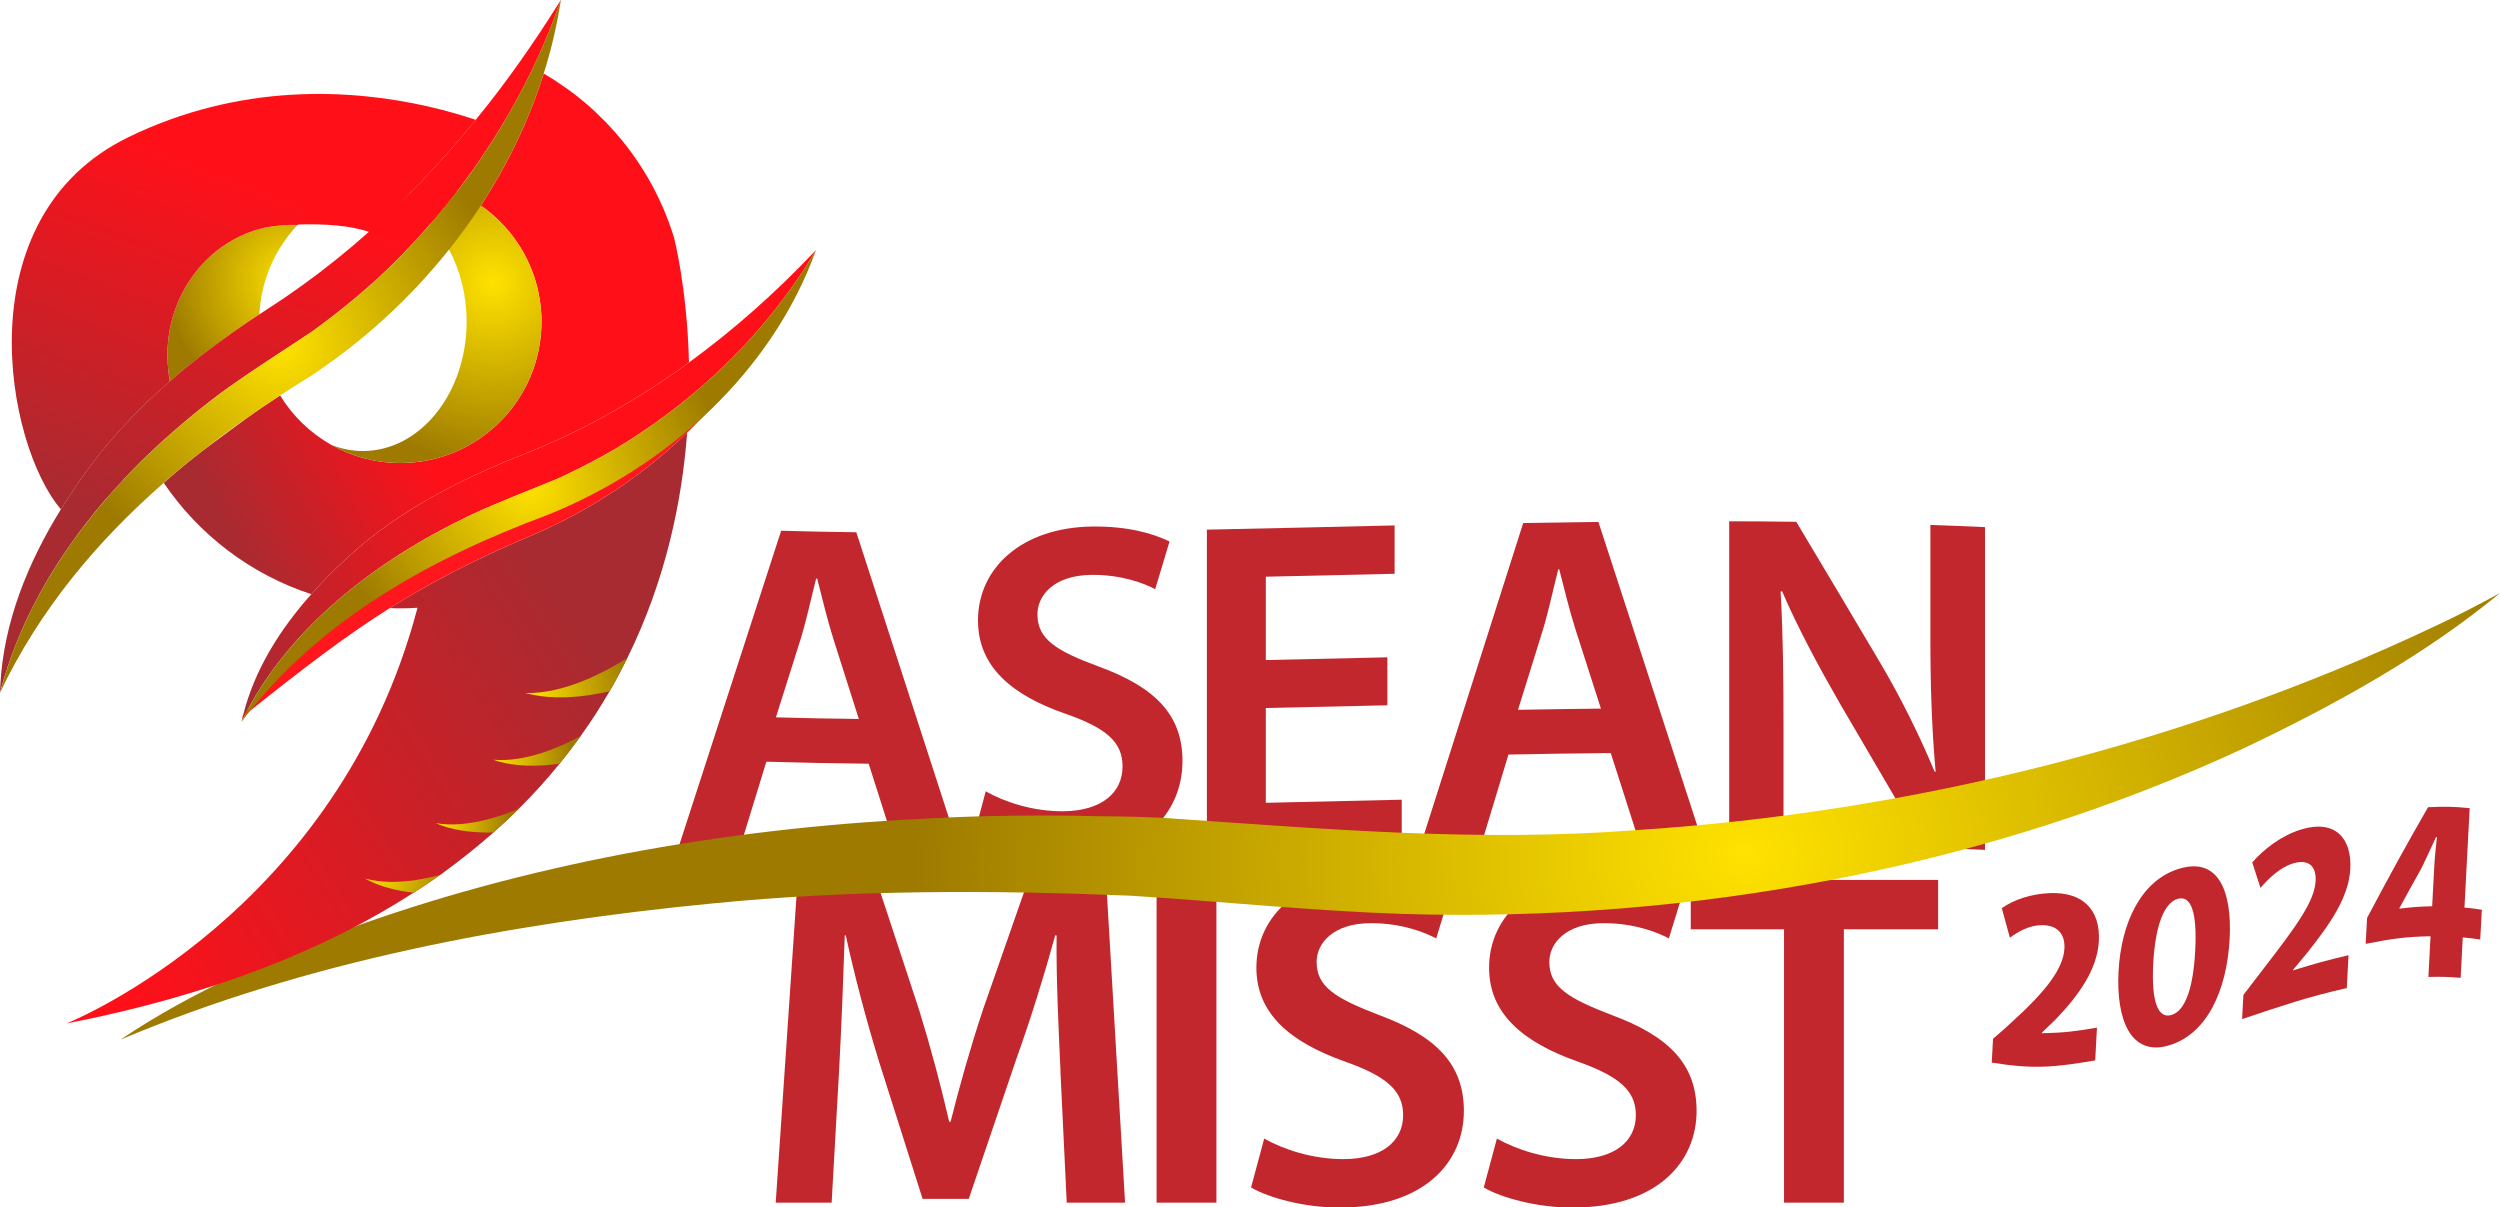
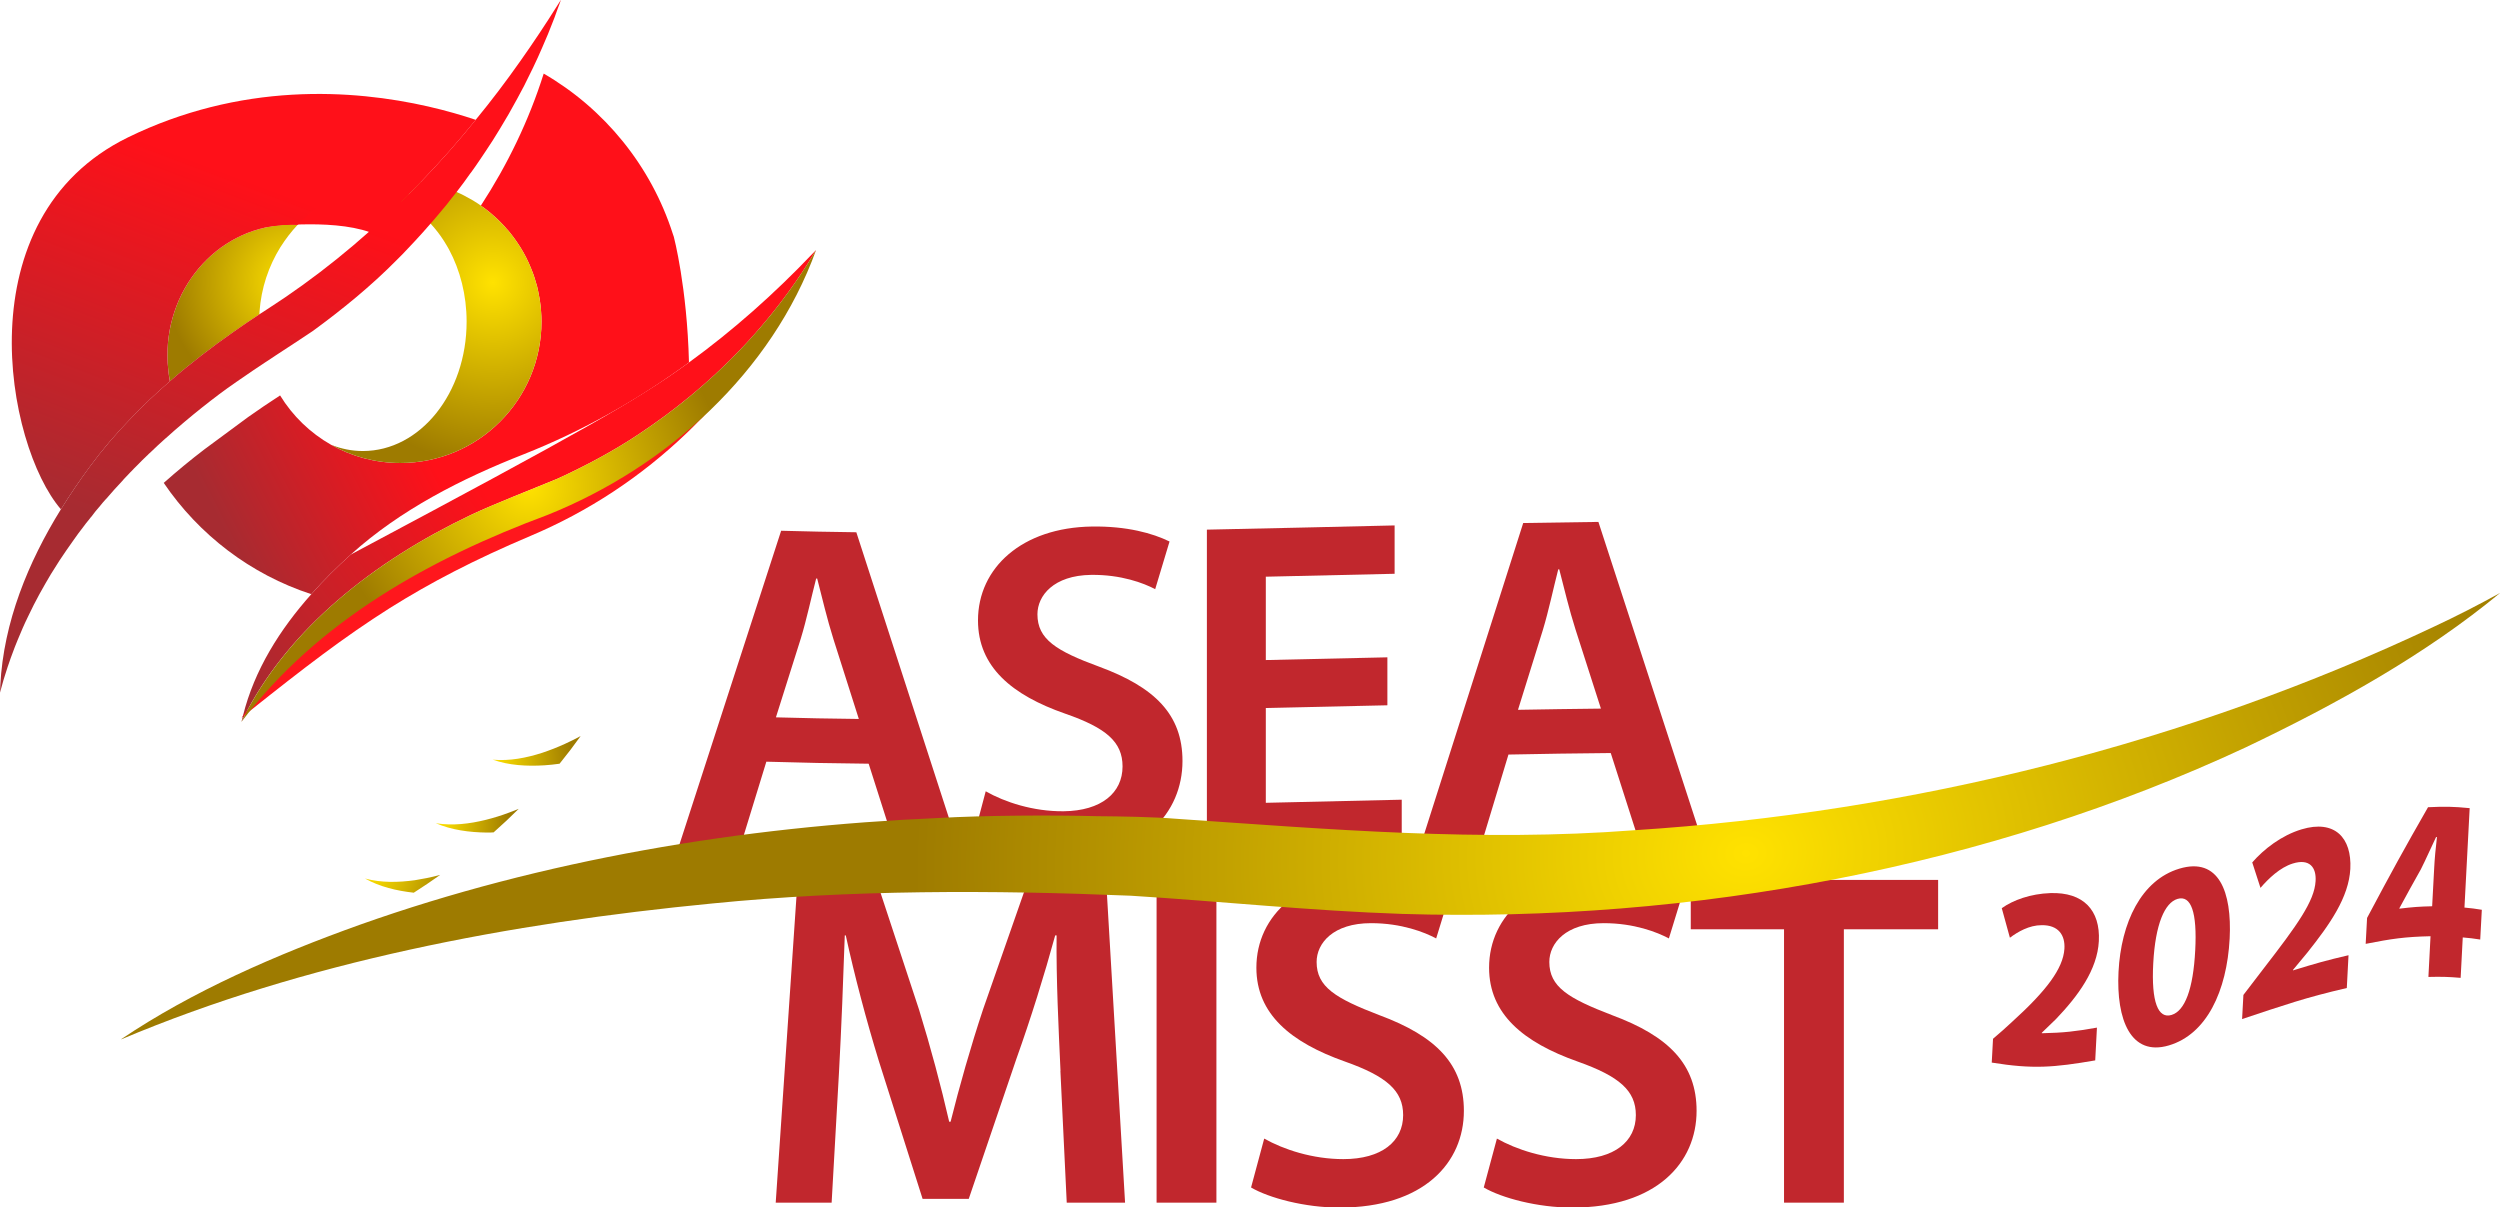
<svg xmlns="http://www.w3.org/2000/svg" width="147" height="71" viewBox="0 0 147 71" fill="none">
  <g clip-path="url(#clip0_47_8274)">
    <path d="M15.365 13.372C15.365 13.372 19.385 12.811 21.758 13.656C24.131 14.502 23.688 13.372 23.688 13.372L24.131 10.878L19.71 9.949L15.53 10.393L15.371 13.372H15.365Z" fill="url(#paint0_linear_47_8274)" />
    <path d="M45.063 44.781C44.408 46.916 44.083 47.98 43.428 50.108C41.999 50.061 41.285 50.031 39.851 49.966C41.881 43.711 43.906 37.463 45.931 31.208C47.701 31.255 48.581 31.273 50.352 31.297C52.406 37.634 54.46 43.971 56.514 50.309C55.027 50.309 54.283 50.309 52.796 50.297C52.111 48.139 51.763 47.063 51.078 44.906C48.669 44.876 47.465 44.858 45.051 44.787L45.063 44.781ZM50.499 42.275C49.903 40.395 49.602 39.461 49.006 37.581C48.64 36.422 48.333 35.122 48.05 34.016C48.026 34.016 48.014 34.016 47.991 34.016C47.707 35.11 47.43 36.428 47.087 37.545C46.503 39.402 46.208 40.33 45.624 42.18C47.572 42.233 48.546 42.251 50.493 42.275H50.499Z" fill="#C1272D" />
    <path d="M57.955 46.525C59.082 47.17 60.77 47.72 62.541 47.702C64.767 47.678 66.006 46.614 66.006 45.065C66.006 43.629 65.05 42.801 62.63 41.962C59.507 40.874 57.506 39.213 57.506 36.481C57.506 33.384 60.097 31.019 64.206 30.96C66.26 30.93 67.783 31.356 68.769 31.841C68.432 32.964 68.261 33.52 67.925 34.643C67.252 34.288 65.924 33.78 64.153 33.803C61.957 33.833 61.001 35.021 61.001 36.121C61.001 37.587 62.105 38.273 64.631 39.201C67.901 40.407 69.53 42.015 69.53 44.746C69.53 47.785 67.222 50.492 62.323 50.545C60.322 50.569 58.238 50.013 57.199 49.398C57.506 48.252 57.654 47.672 57.961 46.525H57.955Z" fill="#C1272D" />
    <path d="M81.578 41.471C78.715 41.536 77.287 41.571 74.43 41.63V47.205C77.629 47.134 79.229 47.093 82.422 47.022V49.865C77.842 49.966 75.546 50.025 70.965 50.12V31.143C75.38 31.054 77.588 30.995 82.003 30.895V33.738C78.975 33.803 77.458 33.845 74.43 33.91V38.811C77.293 38.745 78.721 38.71 81.578 38.651V41.465V41.471Z" fill="#C1272D" />
    <path d="M88.697 44.368C88.042 46.531 87.717 47.613 87.062 49.777C85.633 49.806 84.919 49.818 83.485 49.848C85.51 43.481 87.54 37.12 89.565 30.753C91.336 30.723 92.215 30.712 93.986 30.688C96.046 37.002 98.1 43.309 100.149 49.623C98.661 49.623 97.918 49.623 96.43 49.641C95.745 47.495 95.397 46.425 94.712 44.279C92.304 44.303 91.1 44.32 88.685 44.368H88.697ZM94.134 41.666C93.537 39.804 93.237 38.87 92.64 37.013C92.274 35.867 91.967 34.572 91.684 33.478C91.66 33.478 91.649 33.478 91.625 33.478C91.342 34.578 91.064 35.908 90.722 37.037C90.137 38.917 89.842 39.857 89.258 41.737C91.206 41.701 92.18 41.69 94.128 41.666H94.134Z" fill="#C1272D" />
-     <path d="M101.677 49.629C101.677 43.303 101.677 36.978 101.677 30.652C103.254 30.652 104.045 30.664 105.621 30.682C107.58 33.957 108.56 35.606 110.52 38.911C111.789 41.057 112.887 43.286 113.755 45.373C113.778 45.373 113.79 45.373 113.814 45.373C113.59 42.831 113.507 40.377 113.507 37.48C113.507 34.832 113.507 33.514 113.507 30.865C114.788 30.913 115.431 30.936 116.718 30.995C116.718 37.321 116.718 43.646 116.718 49.972C115.29 49.907 114.575 49.877 113.141 49.83C111.158 46.431 110.166 44.74 108.188 41.37C106.978 39.266 105.709 36.913 104.782 34.761C104.747 34.773 104.729 34.779 104.7 34.791C104.841 37.244 104.871 39.745 104.871 42.872C104.871 45.585 104.871 46.945 104.871 49.659C103.596 49.647 102.964 49.641 101.689 49.641L101.677 49.629Z" fill="#C1272D" />
    <path d="M62.358 62.972C62.246 60.524 62.099 57.569 62.128 55.003H62.045C61.414 57.308 60.617 59.874 59.761 62.268L56.963 70.492H54.248L51.674 62.381C50.93 59.957 50.246 57.367 49.732 55.003H49.673C49.59 57.48 49.472 60.495 49.331 63.084L48.9 70.716H45.612L46.899 51.739H51.526L54.041 59.372C54.726 61.594 55.328 63.847 55.812 65.957H55.895C56.408 63.9 57.069 61.565 57.807 59.342L60.464 51.739H65.038L66.154 70.716H62.724L62.352 62.972H62.358Z" fill="#C1272D" />
    <path d="M71.525 51.739V70.716H68.007V51.739H71.525Z" fill="#C1272D" />
    <path d="M74.329 66.945C75.475 67.595 77.186 68.156 78.987 68.156C81.242 68.156 82.505 67.116 82.505 65.567C82.505 64.131 81.531 63.285 79.075 62.416C75.906 61.293 73.875 59.632 73.875 56.901C73.875 53.803 76.502 51.438 80.675 51.438C82.759 51.438 84.305 51.887 85.303 52.396L84.447 55.18C83.762 54.814 82.416 54.282 80.616 54.282C78.385 54.282 77.417 55.464 77.417 56.563C77.417 58.03 78.532 58.704 81.106 59.691C84.453 60.932 86.076 62.588 86.076 65.319C86.076 68.357 83.733 71.006 78.763 71.006C76.732 71.006 74.619 70.444 73.562 69.824L74.335 66.951L74.329 66.945Z" fill="#C1272D" />
    <path d="M88.013 66.945C89.158 67.595 90.87 68.156 92.67 68.156C94.925 68.156 96.188 67.116 96.188 65.567C96.188 64.131 95.214 63.285 92.758 62.416C89.589 61.293 87.558 59.632 87.558 56.901C87.558 53.803 90.185 51.438 94.358 51.438C96.442 51.438 97.988 51.887 98.986 52.396L98.13 55.18C97.445 54.814 96.1 54.282 94.299 54.282C92.068 54.282 91.1 55.464 91.1 56.563C91.1 58.03 92.215 58.704 94.789 59.691C98.136 60.932 99.759 62.588 99.759 65.319C99.759 68.357 97.416 71.006 92.446 71.006C90.415 71.006 88.302 70.444 87.245 69.824L88.018 66.951L88.013 66.945Z" fill="#C1272D" />
    <path d="M104.906 54.642H99.417V51.739H113.962V54.642H108.419V70.716H104.901V54.642H104.906Z" fill="#C1272D" />
    <path d="M117.114 62.487C117.143 61.925 117.161 61.642 117.19 61.08C117.657 60.684 117.887 60.477 118.353 60.045C120.325 58.254 121.31 56.954 121.387 55.795C121.44 54.991 121.039 54.388 120.053 54.4C119.315 54.4 118.648 54.79 118.182 55.139C117.993 54.447 117.899 54.098 117.704 53.401C118.377 52.922 119.398 52.555 120.561 52.514C122.503 52.449 123.506 53.519 123.412 55.34C123.323 57.019 122.202 58.55 120.891 59.921C120.561 60.246 120.39 60.412 120.059 60.725C120.059 60.737 120.059 60.743 120.059 60.755C121.352 60.725 122.001 60.654 123.3 60.424C123.258 61.192 123.241 61.583 123.199 62.351C120.756 62.771 119.534 62.871 117.119 62.481L117.114 62.487Z" fill="#C1272D" />
    <path d="M131.104 55.186C130.938 58.29 129.746 60.814 127.532 61.47C125.295 62.132 124.427 59.969 124.569 57.143C124.717 54.252 125.903 51.751 128.146 51.077C130.466 50.38 131.245 52.437 131.104 55.192V55.186ZM126.611 56.64C126.487 58.934 126.901 59.916 127.686 59.679C128.471 59.443 128.961 58.166 129.079 55.878C129.197 53.655 128.843 52.614 128.034 52.857C127.29 53.081 126.735 54.329 126.611 56.64Z" fill="#C1272D" />
    <path d="M131.835 59.921C131.865 59.354 131.883 59.07 131.912 58.503C132.384 57.882 132.621 57.574 133.093 56.96C135.094 54.376 136.086 52.987 136.156 51.816C136.21 51.007 135.808 50.463 134.811 50.776C134.067 51.007 133.388 51.657 132.916 52.207C132.721 51.609 132.626 51.308 132.432 50.711C133.116 49.925 134.155 49.121 135.33 48.766C137.29 48.175 138.293 49.268 138.199 51.089C138.11 52.768 136.989 54.358 135.666 56.02C135.33 56.422 135.165 56.623 134.828 57.031C134.828 57.042 134.828 57.048 134.828 57.06C136.133 56.658 136.788 56.469 138.093 56.167C138.051 56.936 138.034 57.326 137.992 58.095C135.542 58.662 134.309 59.1 131.847 59.916L131.835 59.921Z" fill="#C1272D" />
    <path d="M142.791 57.433C142.844 56.481 142.868 56.002 142.915 55.05C141.392 55.086 140.631 55.198 139.102 55.499C139.131 54.891 139.149 54.583 139.184 53.974C140.619 51.273 141.339 49.96 142.768 47.465C143.747 47.418 144.237 47.424 145.217 47.519C145.093 49.854 145.034 51.024 144.91 53.365C145.318 53.401 145.524 53.43 145.931 53.495C145.896 54.193 145.878 54.542 145.837 55.245C145.43 55.18 145.223 55.157 144.81 55.121C144.757 56.073 144.733 56.546 144.686 57.498C143.93 57.433 143.547 57.427 142.791 57.444V57.433ZM143.01 53.294C143.057 52.408 143.08 51.964 143.128 51.083C143.157 50.486 143.216 49.865 143.293 49.221C143.269 49.221 143.263 49.221 143.24 49.221C142.927 49.871 142.673 50.468 142.348 51.113C141.841 52.017 141.587 52.473 141.085 53.401C141.085 53.413 141.085 53.419 141.085 53.43C141.858 53.336 142.242 53.306 143.015 53.288L143.01 53.294Z" fill="#C1272D" />
    <path d="M7.125 61.104C11.31 58.284 16.233 56.138 21.174 54.37C31.887 50.569 43.611 48.589 55.192 48.098C57.878 47.944 61.791 47.921 64.519 47.992C65.9 48.003 67.824 48.033 69.176 48.145C78.243 48.766 87.021 49.511 96.082 48.819C112.497 47.773 128.695 43.664 143.092 36.86C144.426 36.239 145.725 35.571 147.012 34.861C142.62 38.491 137.414 41.388 132.042 43.948C117.019 50.953 99.576 54.27 82.452 53.738C77.092 53.56 71.72 52.993 66.49 52.668C58.344 52.331 50.015 52.313 41.893 53.123C29.981 54.276 17.939 56.552 7.137 61.11L7.125 61.104Z" fill="url(#paint1_radial_47_8274)" />
    <path d="M40.512 21.312C37.501 23.511 34.255 25.344 30.784 26.715C27.165 28.134 23.523 29.984 20.625 32.609C19.816 33.336 19.031 34.111 18.305 34.938C14.734 33.774 11.694 31.439 9.628 28.394C10.407 27.702 11.21 27.04 12.03 26.414L14.592 24.522C15.212 24.084 15.838 23.659 16.469 23.251C17.207 24.457 18.24 25.456 19.468 26.154C20.672 26.833 22.059 27.224 23.541 27.224C28.122 27.224 31.84 23.505 31.84 18.912C31.84 18.717 31.834 18.527 31.817 18.338C31.811 18.184 31.793 18.037 31.775 17.889C31.775 17.877 31.775 17.865 31.77 17.854C31.752 17.688 31.728 17.528 31.693 17.375C31.663 17.191 31.622 17.014 31.581 16.837C31.539 16.683 31.492 16.529 31.445 16.381C31.409 16.257 31.368 16.139 31.321 16.021C31.291 15.932 31.256 15.849 31.221 15.767C31.049 15.335 30.837 14.921 30.589 14.525C30.518 14.413 30.447 14.3 30.37 14.194C30.264 14.04 30.146 13.881 30.028 13.733C29.951 13.633 29.869 13.532 29.774 13.437C29.751 13.402 29.715 13.361 29.68 13.325C29.591 13.225 29.497 13.13 29.402 13.035C29.273 12.905 29.137 12.775 29.001 12.663C28.895 12.562 28.783 12.474 28.671 12.385C28.558 12.296 28.446 12.208 28.328 12.131C28.31 12.113 28.293 12.101 28.275 12.089C29.839 9.689 31.102 7.082 31.97 4.327C35.547 6.402 38.286 9.76 39.567 13.768L39.62 13.922C39.62 13.922 40.4 16.872 40.512 21.312Z" fill="url(#paint2_linear_47_8274)" />
-     <path d="M40.405 25.438C40.104 29.434 39.16 34.075 36.893 38.681C36.569 39.337 36.22 39.999 35.842 40.649C35.329 41.536 34.768 42.411 34.142 43.28C33.753 43.824 33.34 44.368 32.903 44.906C32.171 45.81 31.38 46.691 30.506 47.554H30.5C30.034 48.027 29.538 48.488 29.025 48.943C28.056 49.8 27.023 50.622 25.896 51.438C25.89 51.438 25.89 51.444 25.884 51.444C25.383 51.799 24.869 52.147 24.332 52.49C24.326 52.496 24.326 52.49 24.32 52.49C19.214 55.783 12.556 58.497 3.908 60.181C4.421 59.975 19.852 53.584 24.55 35.736C24.214 35.76 23.877 35.772 23.541 35.772C23.334 35.772 23.128 35.766 22.921 35.754C25.312 34.253 27.873 32.917 31.185 31.515C34.591 30.079 37.696 28.039 40.405 25.438Z" fill="url(#paint3_linear_47_8274)" />
    <path d="M31.84 18.912C31.84 23.505 28.121 27.224 23.541 27.224C22.059 27.224 20.672 26.833 19.468 26.154C20.058 26.39 20.684 26.52 21.339 26.52C24.71 26.52 27.437 23.115 27.437 18.912C27.437 17.345 27.053 15.885 26.404 14.673C26.362 14.602 26.327 14.537 26.286 14.466C26.227 14.366 26.168 14.265 26.103 14.165C25.866 13.792 25.601 13.455 25.318 13.148C25.17 12.988 25.011 12.834 24.851 12.698C24.468 12.355 24.048 12.072 23.6 11.853C23.989 11.481 24.373 11.09 24.751 10.694C24.875 10.712 24.993 10.73 25.117 10.759C25.188 10.771 25.253 10.783 25.318 10.801C25.436 10.824 25.554 10.854 25.672 10.883C25.855 10.931 26.038 10.984 26.215 11.049C26.333 11.085 26.445 11.132 26.557 11.173C26.652 11.209 26.752 11.25 26.846 11.291C26.994 11.351 27.136 11.421 27.277 11.492C27.46 11.587 27.637 11.688 27.814 11.788C27.915 11.847 28.009 11.912 28.104 11.971C28.163 12.013 28.222 12.048 28.275 12.089C28.293 12.101 28.31 12.113 28.328 12.131C28.446 12.208 28.558 12.296 28.67 12.385C28.783 12.474 28.895 12.562 29.001 12.663C29.137 12.775 29.273 12.905 29.402 13.035C29.497 13.13 29.591 13.225 29.68 13.325C29.715 13.361 29.751 13.402 29.774 13.437C29.869 13.532 29.951 13.633 30.028 13.733C30.146 13.881 30.264 14.04 30.37 14.194C30.447 14.3 30.518 14.413 30.589 14.525C30.837 14.921 31.049 15.335 31.221 15.767C31.256 15.849 31.291 15.932 31.321 16.021C31.368 16.139 31.409 16.257 31.445 16.381C31.492 16.529 31.539 16.683 31.581 16.837C31.622 17.014 31.663 17.191 31.693 17.375C31.728 17.528 31.752 17.688 31.769 17.854C31.775 17.865 31.775 17.877 31.775 17.889C31.793 18.037 31.811 18.184 31.817 18.338C31.834 18.527 31.84 18.717 31.84 18.912Z" fill="url(#paint4_radial_47_8274)" />
-     <path d="M47.985 14.703C47.908 14.838 47.825 14.969 47.743 15.099C47.672 15.223 47.595 15.341 47.518 15.459C47.513 15.477 47.501 15.495 47.489 15.512C45.6 18.486 43.227 21.128 40.512 23.351C39.573 24.126 38.587 24.847 37.572 25.521C36.09 26.514 34.432 27.389 32.814 28.134C31.35 28.743 29.09 29.612 27.661 30.292C24.887 31.616 22.16 33.295 19.798 35.346C17.697 37.167 15.879 39.289 14.557 41.737C14.504 41.843 14.45 41.944 14.397 42.044C14.326 42.18 14.261 42.31 14.197 42.446C14.22 42.346 14.244 42.245 14.273 42.145C14.273 42.127 14.273 42.109 14.285 42.092C14.952 39.396 16.457 37.013 18.305 34.938C19.031 34.111 19.816 33.336 20.625 32.609C23.523 29.984 27.165 28.134 30.784 26.715C34.255 25.344 37.501 23.511 40.512 21.312C43.109 19.426 45.529 17.274 47.772 14.921C47.796 14.903 47.814 14.886 47.831 14.862C47.884 14.809 47.932 14.756 47.985 14.703Z" fill="url(#paint5_linear_47_8274)" />
+     <path d="M47.985 14.703C47.908 14.838 47.825 14.969 47.743 15.099C47.672 15.223 47.595 15.341 47.518 15.459C47.513 15.477 47.501 15.495 47.489 15.512C45.6 18.486 43.227 21.128 40.512 23.351C39.573 24.126 38.587 24.847 37.572 25.521C36.09 26.514 34.432 27.389 32.814 28.134C31.35 28.743 29.09 29.612 27.661 30.292C24.887 31.616 22.16 33.295 19.798 35.346C17.697 37.167 15.879 39.289 14.557 41.737C14.504 41.843 14.45 41.944 14.397 42.044C14.326 42.18 14.261 42.31 14.197 42.446C14.22 42.346 14.244 42.245 14.273 42.145C14.273 42.127 14.273 42.109 14.285 42.092C14.952 39.396 16.457 37.013 18.305 34.938C19.031 34.111 19.816 33.336 20.625 32.609C34.255 25.344 37.501 23.511 40.512 21.312C43.109 19.426 45.529 17.274 47.772 14.921C47.796 14.903 47.814 14.886 47.831 14.862C47.884 14.809 47.932 14.756 47.985 14.703Z" fill="url(#paint5_linear_47_8274)" />
    <path d="M43.174 22.411C42.554 23.186 41.905 23.919 41.232 24.616C41.22 24.622 41.214 24.628 41.208 24.634C40.949 24.906 40.677 25.178 40.405 25.438C37.696 28.039 34.591 30.079 31.185 31.515C27.874 32.917 25.312 34.253 22.921 35.754C20.241 37.445 17.78 39.343 14.704 41.796C14.604 41.879 14.504 41.962 14.397 42.044C14.356 42.074 14.315 42.109 14.273 42.145C14.25 42.163 14.22 42.18 14.197 42.204C14.226 42.168 14.256 42.127 14.285 42.092C14.374 41.973 14.462 41.855 14.557 41.743C16.445 39.343 18.7 37.321 21.168 35.6C24.55 33.254 28.352 31.462 32.206 30.032C35.17 28.843 37.979 27.164 40.429 25.078C41.403 24.25 42.324 23.357 43.174 22.411Z" fill="#FF171D" />
    <path d="M47.985 14.703C45.388 21.891 39.213 27.46 32.206 30.274C25.359 32.816 18.695 36.481 14.197 42.446C16.912 36.883 22.183 32.911 27.661 30.292C29.09 29.612 31.35 28.743 32.814 28.134C34.432 27.389 36.09 26.514 37.572 25.521C41.781 22.742 45.399 19.065 47.985 14.703Z" fill="url(#paint6_radial_47_8274)" />
    <path d="M17.496 13.225C17.124 13.621 16.794 14.052 16.499 14.519C16.499 14.519 16.499 14.525 16.493 14.525C15.796 15.648 15.359 16.937 15.259 18.332C15.253 18.38 15.253 18.433 15.253 18.486C14.757 18.811 14.261 19.148 13.771 19.491C12.473 20.395 11.198 21.371 9.988 22.423C9.923 22.074 9.881 21.72 9.858 21.353C9.616 17.091 12.685 13.455 16.711 13.225C16.977 13.207 17.236 13.207 17.496 13.225Z" fill="url(#paint7_radial_47_8274)" />
    <path d="M27.974 7.047C26.953 8.312 25.878 9.53 24.751 10.694C24.373 11.09 23.989 11.481 23.6 11.853C22.903 11.498 22.136 11.309 21.339 11.309C20.684 11.309 20.058 11.439 19.468 11.676C18.736 12.089 18.069 12.616 17.496 13.225C17.237 13.207 16.977 13.207 16.711 13.225C12.685 13.455 9.616 17.091 9.858 21.353C9.882 21.72 9.923 22.074 9.988 22.423C9.191 23.115 8.418 23.836 7.697 24.599C6.818 25.503 6.003 26.461 5.26 27.472C4.675 28.264 4.114 29.092 3.583 29.949C0.342 26.189 -2.154 12.817 7.52 8.081C9.161 7.277 10.791 6.704 12.379 6.302C18.978 4.635 24.898 6.012 27.974 7.047Z" fill="url(#paint8_linear_47_8274)" />
    <path d="M32.98 8.28826e-05C32.92 0.172 32.861 0.343 32.791 0.514C32.791 0.52 32.791 0.526 32.785 0.532C32.726 0.704 32.667 0.869 32.602 1.041C32.596 1.052 32.59 1.07 32.584 1.088C32.466 1.389 32.348 1.697 32.224 1.998C32.112 2.258 32.005 2.524 31.887 2.785C31.716 3.187 31.533 3.583 31.344 3.979C31.173 4.333 30.996 4.688 30.819 5.043C30.689 5.297 30.553 5.551 30.412 5.805C30.093 6.402 29.751 6.994 29.396 7.573C29.125 8.028 28.836 8.478 28.541 8.915C28.44 9.075 28.334 9.228 28.228 9.382C28.051 9.648 27.868 9.908 27.679 10.168H27.673C27.407 10.553 27.13 10.925 26.846 11.291C26.711 11.469 26.569 11.64 26.427 11.818C26.351 11.924 26.268 12.025 26.179 12.131C26.126 12.196 26.073 12.261 26.02 12.32C25.79 12.598 25.56 12.876 25.318 13.148C25.017 13.497 24.704 13.845 24.385 14.188C24.255 14.33 24.125 14.466 23.995 14.602C23.777 14.839 23.553 15.069 23.322 15.294C21.823 16.813 20.099 18.22 18.387 19.467C17.797 19.863 17.083 20.331 16.339 20.815C16.103 20.969 15.867 21.129 15.625 21.288C15.613 21.294 15.607 21.3 15.595 21.306C15.359 21.466 15.123 21.619 14.887 21.779C14.61 21.962 14.344 22.145 14.084 22.329C14.072 22.335 14.067 22.34 14.055 22.352C14.002 22.382 13.949 22.423 13.895 22.459C13.535 22.707 13.199 22.95 12.898 23.174C12.207 23.694 11.523 24.238 10.85 24.806C10.82 24.829 10.796 24.853 10.767 24.877C10.419 25.172 10.076 25.468 9.74 25.775C9.74 25.775 9.738 25.775 9.734 25.775C9.427 26.047 9.126 26.331 8.831 26.615C8.772 26.662 8.719 26.715 8.66 26.78C8.654 26.78 8.642 26.786 8.636 26.798C8.447 26.981 8.252 27.165 8.069 27.36C8.052 27.371 8.028 27.395 8.01 27.419C7.928 27.502 7.839 27.584 7.756 27.679C7.715 27.714 7.68 27.75 7.644 27.791C7.532 27.904 7.414 28.028 7.308 28.146C7.278 28.175 7.255 28.199 7.237 28.229C6.889 28.595 6.552 28.974 6.222 29.358H6.216C6.092 29.494 5.986 29.618 5.879 29.754C5.696 29.961 5.519 30.18 5.36 30.398C5.324 30.428 5.301 30.457 5.289 30.487C5.271 30.499 5.259 30.511 5.259 30.522C5.118 30.688 4.994 30.848 4.87 31.019C4.687 31.25 4.516 31.486 4.35 31.723C4.203 31.929 4.055 32.136 3.914 32.343C3.772 32.55 3.636 32.757 3.495 32.964C3.359 33.177 3.223 33.39 3.093 33.602C3.058 33.65 3.028 33.703 2.999 33.75C2.892 33.928 2.786 34.111 2.68 34.294C2.438 34.714 2.202 35.139 1.983 35.571C1.871 35.796 1.759 36.02 1.653 36.245C1.541 36.475 1.434 36.7 1.334 36.931C1.234 37.161 1.133 37.398 1.039 37.628C0.98 37.77 0.921 37.912 0.868 38.054C0.785 38.261 0.708 38.474 0.632 38.687C0.502 39.047 0.384 39.408 0.272 39.774C0.248 39.845 0.23 39.916 0.207 39.981C0.136 40.23 0.065 40.478 0 40.726C0.006 40.59 0.012 40.454 0.018 40.318V40.294C0.213 36.564 1.653 33.064 3.583 29.943C4.114 29.086 4.675 28.258 5.259 27.466C6.003 26.455 6.818 25.497 7.697 24.593C8.418 23.83 9.191 23.109 9.988 22.417C11.198 21.365 12.473 20.39 13.771 19.485C14.261 19.142 14.757 18.805 15.253 18.48C15.407 18.38 15.566 18.279 15.719 18.179C18.559 16.352 21.186 14.224 23.6 11.847C23.989 11.475 24.373 11.085 24.751 10.688C25.878 9.524 26.953 8.306 27.974 7.041C28.889 5.93 29.756 4.783 30.589 3.6C31.35 2.524 32.082 1.425 32.785 0.302C32.802 0.278 32.82 0.248 32.838 0.219C32.885 0.142 32.932 0.071 32.98 -0.006V8.28826e-05Z" fill="url(#paint9_linear_47_8274)" />
-     <path d="M32.98 0C32.755 1.478 32.413 2.92 31.97 4.327C31.102 7.082 29.839 9.689 28.275 12.089C27.691 12.976 27.071 13.839 26.404 14.673C24.06 17.617 21.244 20.165 18.157 22.181C17.591 22.53 17.03 22.884 16.469 23.251C15.838 23.659 15.212 24.084 14.592 24.522C13.724 25.125 12.868 25.752 12.03 26.414C11.21 27.04 10.407 27.702 9.628 28.394C5.702 31.823 2.314 35.867 0 40.732C0.065 40.484 0.136 40.235 0.207 39.993C0.23 39.922 0.248 39.851 0.272 39.786C0.496 39.047 0.75 38.332 1.039 37.634C1.133 37.404 1.234 37.167 1.334 36.937C1.434 36.706 1.541 36.481 1.653 36.251C1.759 36.026 1.871 35.801 1.983 35.577C2.09 35.358 2.208 35.145 2.326 34.932C2.438 34.72 2.562 34.507 2.68 34.3C2.81 34.063 2.951 33.833 3.093 33.608C3.223 33.395 3.359 33.183 3.495 32.97C3.636 32.763 3.772 32.556 3.914 32.349C4.055 32.142 4.203 31.935 4.35 31.728C4.64 31.32 4.941 30.918 5.259 30.528C5.259 30.516 5.265 30.511 5.283 30.499C5.277 30.493 5.277 30.487 5.295 30.487C5.301 30.463 5.324 30.434 5.354 30.41C5.348 30.398 5.354 30.392 5.378 30.386C5.531 30.174 5.702 29.967 5.879 29.76C5.986 29.63 6.098 29.5 6.216 29.369H6.222C6.54 28.979 6.883 28.601 7.237 28.235C7.361 28.087 7.503 27.939 7.644 27.797C7.68 27.756 7.715 27.72 7.756 27.685C7.839 27.59 7.928 27.507 8.01 27.425C8.028 27.401 8.052 27.383 8.069 27.365C8.258 27.17 8.447 26.987 8.636 26.804C8.642 26.792 8.654 26.786 8.66 26.786C8.719 26.721 8.772 26.668 8.831 26.621C9.126 26.331 9.427 26.053 9.734 25.781C9.734 25.781 9.736 25.781 9.74 25.781C10.076 25.474 10.419 25.172 10.767 24.883C10.796 24.859 10.82 24.835 10.85 24.812C11.523 24.244 12.207 23.7 12.898 23.18C13.199 22.955 13.535 22.713 13.895 22.465C13.949 22.429 14.002 22.388 14.055 22.358C14.067 22.346 14.072 22.34 14.084 22.335C14.562 21.998 15.076 21.655 15.595 21.312C16.221 20.898 16.853 20.49 17.431 20.106C17.602 19.994 17.762 19.887 17.921 19.781C18.087 19.674 18.24 19.574 18.387 19.473C20.099 18.226 21.823 16.819 23.322 15.3C23.553 15.075 23.777 14.844 23.995 14.608C24.125 14.472 24.261 14.336 24.385 14.194C24.704 13.857 25.017 13.508 25.318 13.154C25.56 12.882 25.796 12.61 26.02 12.326C26.085 12.255 26.144 12.178 26.209 12.101C26.286 12.007 26.357 11.918 26.427 11.823C26.569 11.646 26.711 11.475 26.846 11.297C27.13 10.931 27.407 10.558 27.673 10.18H27.679C27.868 9.914 28.051 9.654 28.228 9.388C28.34 9.234 28.44 9.08 28.541 8.921C28.836 8.483 29.125 8.034 29.396 7.579C29.556 7.319 29.703 7.065 29.851 6.804C29.886 6.751 29.916 6.698 29.939 6.645C30.105 6.367 30.258 6.089 30.406 5.811C30.536 5.581 30.66 5.35 30.778 5.12C30.967 4.741 31.155 4.363 31.338 3.985C31.433 3.784 31.527 3.588 31.616 3.387C31.71 3.192 31.799 2.991 31.882 2.79C32.13 2.229 32.36 1.661 32.578 1.094C32.584 1.076 32.59 1.058 32.596 1.046C32.661 0.875 32.72 0.709 32.779 0.538C32.785 0.532 32.791 0.526 32.785 0.52C32.856 0.349 32.915 0.177 32.974 0.006L32.98 0Z" fill="url(#paint10_radial_47_8274)" />
-     <path d="M36.893 38.681C36.569 39.337 36.22 39.999 35.842 40.649C35.406 40.75 34.969 40.827 34.526 40.892C33.31 41.057 32.053 41.069 30.89 40.75C32.094 40.773 33.227 40.46 34.302 40.034C34.839 39.816 35.358 39.561 35.866 39.289C36.214 39.1 36.569 38.893 36.893 38.681Z" fill="url(#paint11_radial_47_8274)" />
    <path d="M34.142 43.28C33.753 43.824 33.34 44.368 32.903 44.906C32.608 44.947 32.312 44.982 32.011 45C30.978 45.065 29.922 45.006 28.971 44.669C29.975 44.758 30.949 44.563 31.876 44.267C32.336 44.113 32.791 43.936 33.227 43.735C33.534 43.593 33.853 43.44 34.142 43.28Z" fill="url(#paint12_radial_47_8274)" />
    <path d="M30.5 47.56C30.034 48.027 29.538 48.488 29.025 48.943C28.895 48.955 28.765 48.955 28.635 48.955C27.602 48.943 26.551 48.807 25.625 48.405C26.622 48.565 27.608 48.441 28.552 48.21C29.025 48.092 29.485 47.95 29.939 47.779C30.128 47.708 30.317 47.637 30.5 47.56Z" fill="url(#paint13_radial_47_8274)" />
    <path d="M25.884 51.444C25.382 51.799 24.869 52.148 24.332 52.49C24.326 52.496 24.326 52.49 24.32 52.49C23.322 52.378 22.319 52.142 21.463 51.657C22.437 51.917 23.429 51.887 24.391 51.757C24.875 51.68 25.347 51.586 25.813 51.462C25.837 51.456 25.861 51.45 25.884 51.444Z" fill="url(#paint14_radial_47_8274)" />
  </g>
  <defs>
    <linearGradient id="paint0_linear_47_8274" x1="21.492" y1="10.044" x2="2.768" y2="30.146" gradientUnits="userSpaceOnUse">
      <stop offset="0.26" stop-color="#FF1019" />
      <stop offset="1" stop-color="#A72B31" />
    </linearGradient>
    <radialGradient id="paint1_radial_47_8274" cx="0" cy="0" r="1" gradientUnits="userSpaceOnUse" gradientTransform="translate(102.508 50.352) rotate(-2.043) scale(64.853 53.802)">
      <stop stop-color="#FFE200" />
      <stop offset="0.75" stop-color="#9E7B00" />
    </radialGradient>
    <linearGradient id="paint2_linear_47_8274" x1="22.26" y1="21.117" x2="10.996" y2="26.902" gradientUnits="userSpaceOnUse">
      <stop stop-color="#FF1019" />
      <stop offset="1" stop-color="#A72B31" />
    </linearGradient>
    <linearGradient id="paint3_linear_47_8274" x1="5.543" y1="55.89" x2="34.516" y2="37.089" gradientUnits="userSpaceOnUse">
      <stop stop-color="#FF1019" />
      <stop offset="1" stop-color="#A72B31" />
    </linearGradient>
    <radialGradient id="paint4_radial_47_8274" cx="0" cy="0" r="1" gradientUnits="userSpaceOnUse" gradientTransform="translate(28.983 16.612) scale(14.232 14.253)">
      <stop stop-color="#FFE200" />
      <stop offset="0.75" stop-color="#9E7B00" />
    </radialGradient>
    <linearGradient id="paint5_linear_47_8274" x1="48.008" y1="16.393" x2="13.886" y2="39.756" gradientUnits="userSpaceOnUse">
      <stop offset="0.56" stop-color="#FF1019" />
      <stop offset="1" stop-color="#A72B31" />
    </linearGradient>
    <radialGradient id="paint6_radial_47_8274" cx="0" cy="0" r="1" gradientUnits="userSpaceOnUse" gradientTransform="translate(31.091 28.577) scale(15.448 15.471)">
      <stop stop-color="#FFE200" />
      <stop offset="0.75" stop-color="#9E7B00" />
    </radialGradient>
    <radialGradient id="paint7_radial_47_8274" cx="0" cy="0" r="1" gradientUnits="userSpaceOnUse" gradientTransform="translate(17.201 16.535) scale(9.929 9.944)">
      <stop stop-color="#FFE200" />
      <stop offset="0.75" stop-color="#9E7B00" />
    </radialGradient>
    <linearGradient id="paint8_linear_47_8274" x1="14.852" y1="10.694" x2="7.217" y2="30.869" gradientUnits="userSpaceOnUse">
      <stop stop-color="#FF1019" />
      <stop offset="1" stop-color="#A72B31" />
    </linearGradient>
    <linearGradient id="paint9_linear_47_8274" x1="19.025" y1="12.273" x2="11.39" y2="32.448" gradientUnits="userSpaceOnUse">
      <stop stop-color="#FF1019" />
      <stop offset="1" stop-color="#A72B31" />
    </linearGradient>
    <radialGradient id="paint10_radial_47_8274" cx="0" cy="0" r="1" gradientUnits="userSpaceOnUse" gradientTransform="translate(16.487 20.366) scale(18.512 18.539)">
      <stop stop-color="#FFE200" />
      <stop offset="0.75" stop-color="#9E7B00" />
    </radialGradient>
    <radialGradient id="paint11_radial_47_8274" cx="0" cy="0" r="1" gradientUnits="userSpaceOnUse" gradientTransform="translate(31.155 41.004) scale(8.022 8.034)">
      <stop stop-color="#FFE200" />
      <stop offset="0.75" stop-color="#9E7B00" />
    </radialGradient>
    <radialGradient id="paint12_radial_47_8274" cx="0" cy="0" r="1" gradientUnits="userSpaceOnUse" gradientTransform="translate(28.93 44.817) scale(6.328 6.337)">
      <stop stop-color="#FFE200" />
      <stop offset="0.75" stop-color="#9E7B00" />
    </radialGradient>
    <radialGradient id="paint13_radial_47_8274" cx="0" cy="0" r="1" gradientUnits="userSpaceOnUse" gradientTransform="translate(25.766 48.524) scale(5.59 5.598)">
      <stop stop-color="#FFE200" />
      <stop offset="0.75" stop-color="#9E7B00" />
    </radialGradient>
    <radialGradient id="paint14_radial_47_8274" cx="0" cy="0" r="1" gradientUnits="userSpaceOnUse" gradientTransform="translate(21.746 51.231) scale(6.735 6.745)">
      <stop stop-color="#FFE200" />
      <stop offset="0.75" stop-color="#9E7B00" />
    </radialGradient>
    <clipPath id="clip0_47_8274">
      <rect width="147" height="71" fill="white" />
    </clipPath>
  </defs>
</svg>